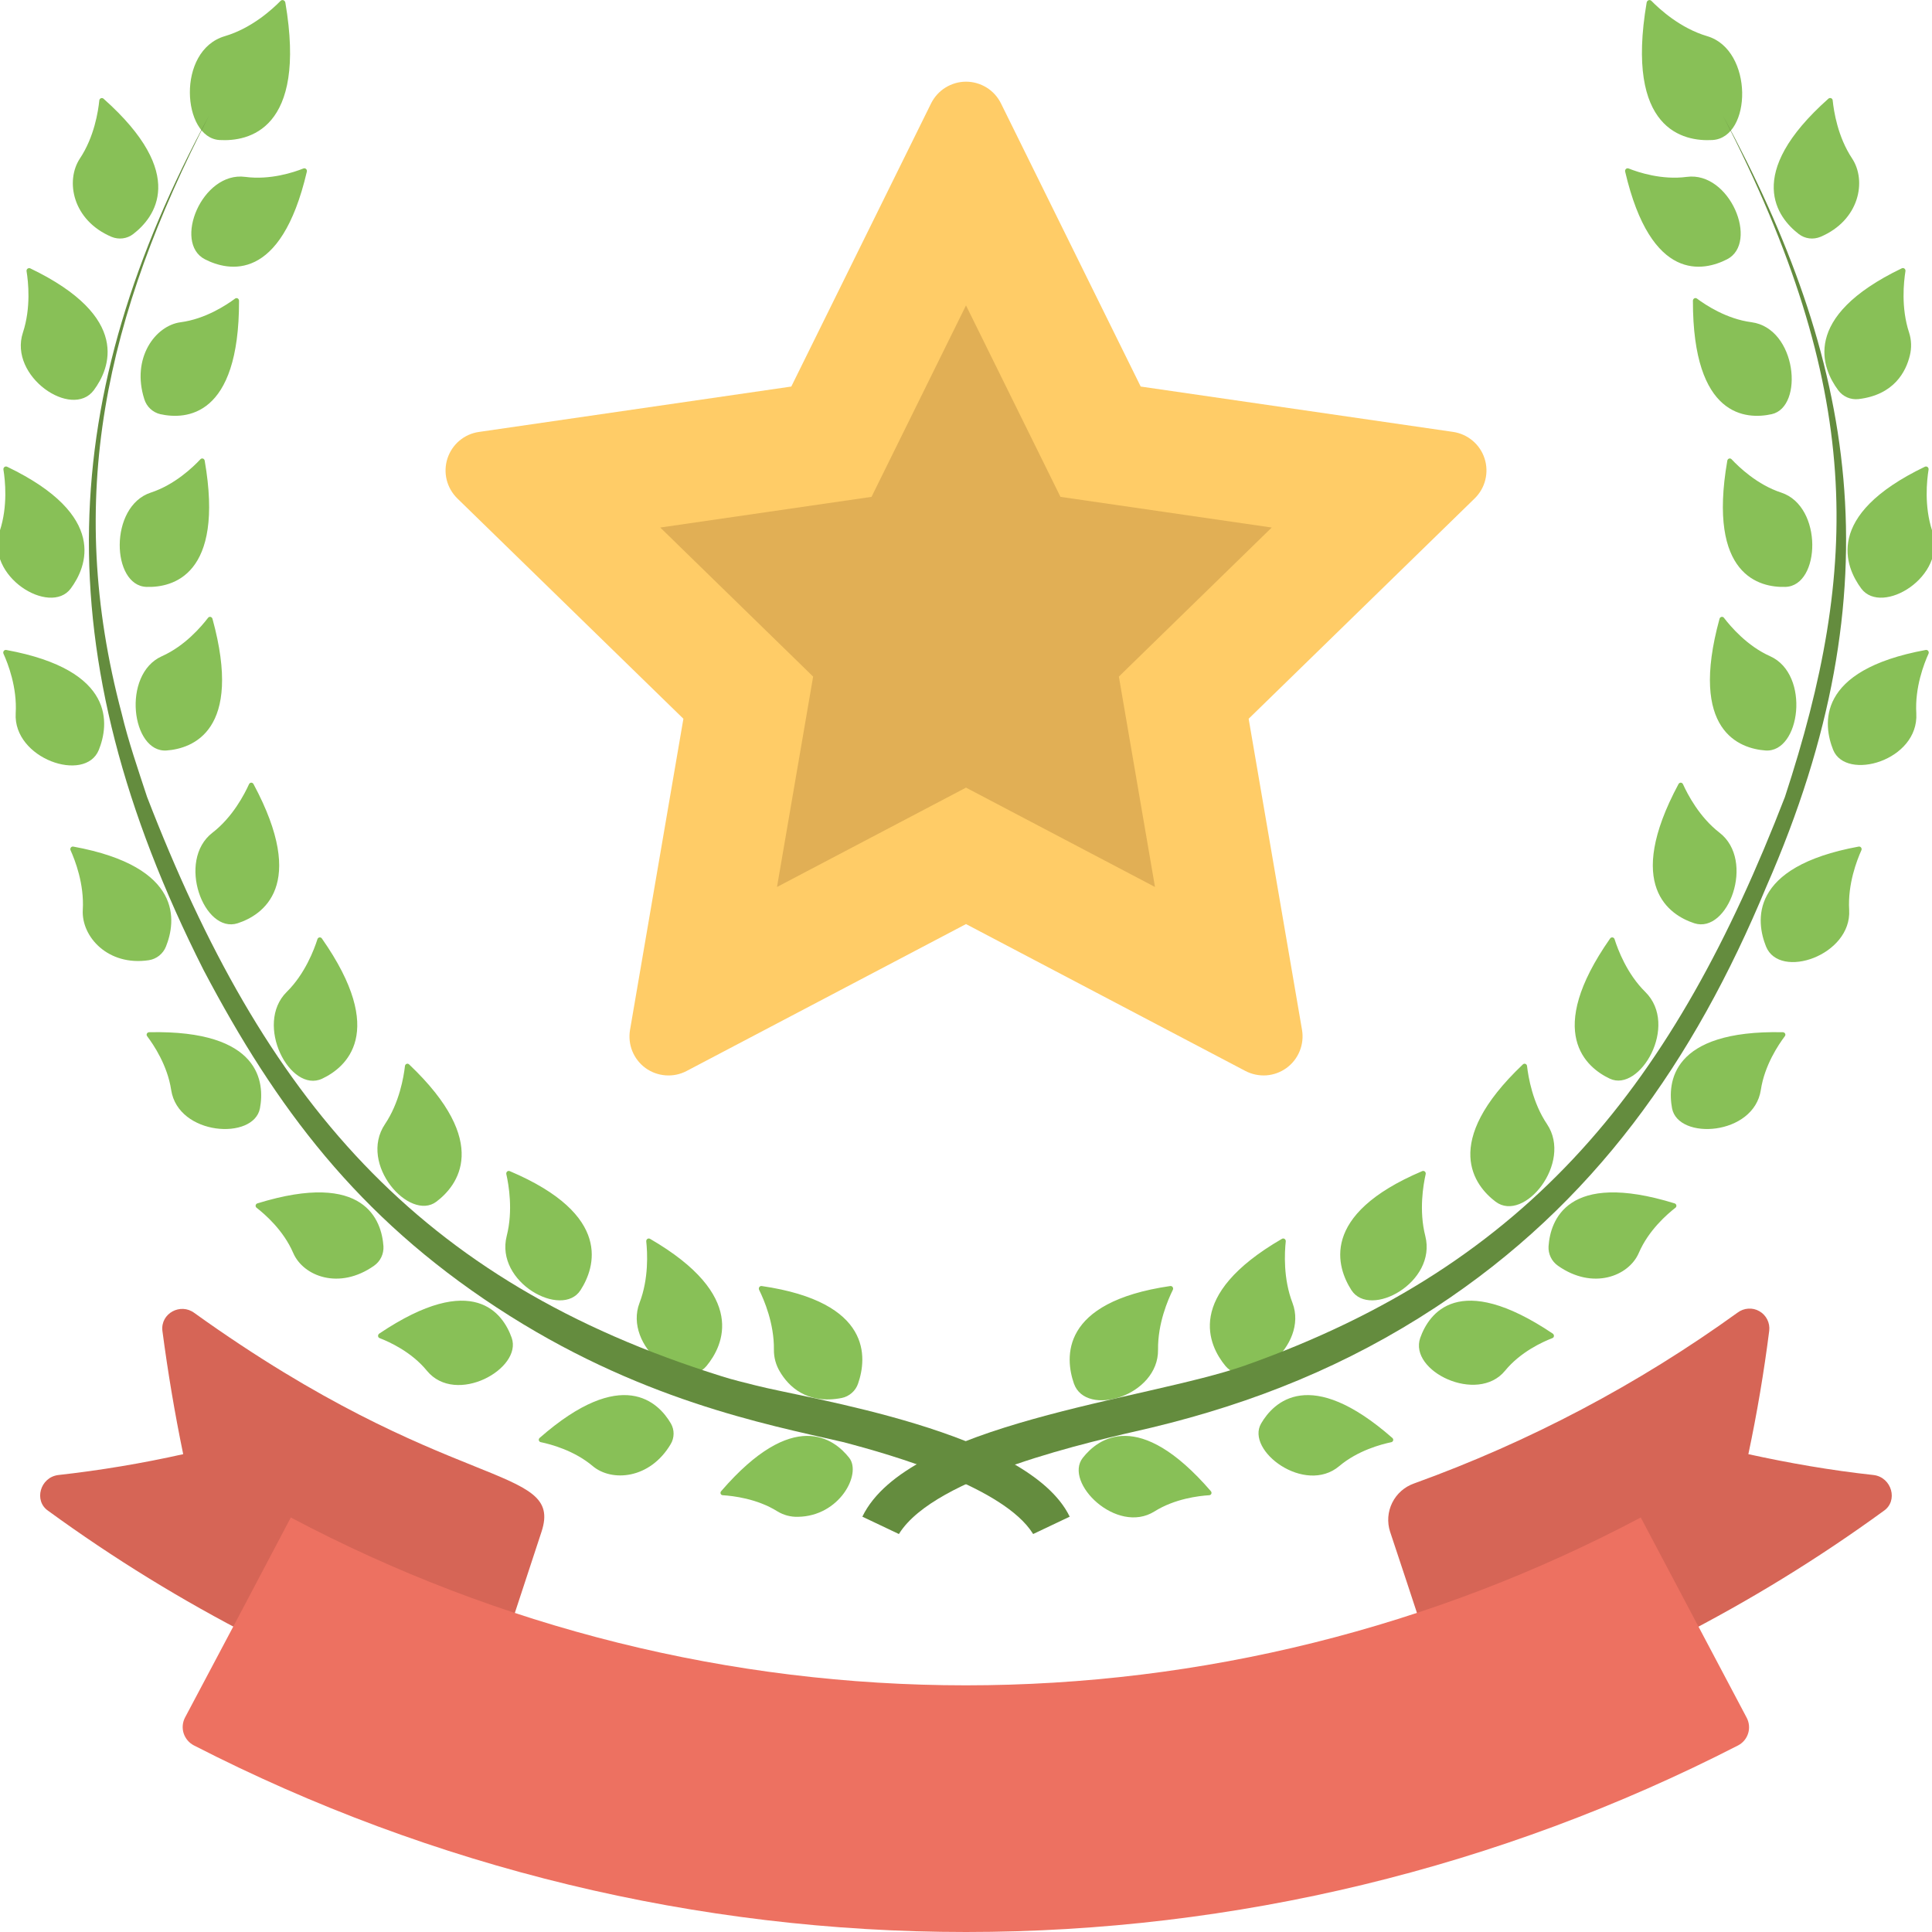
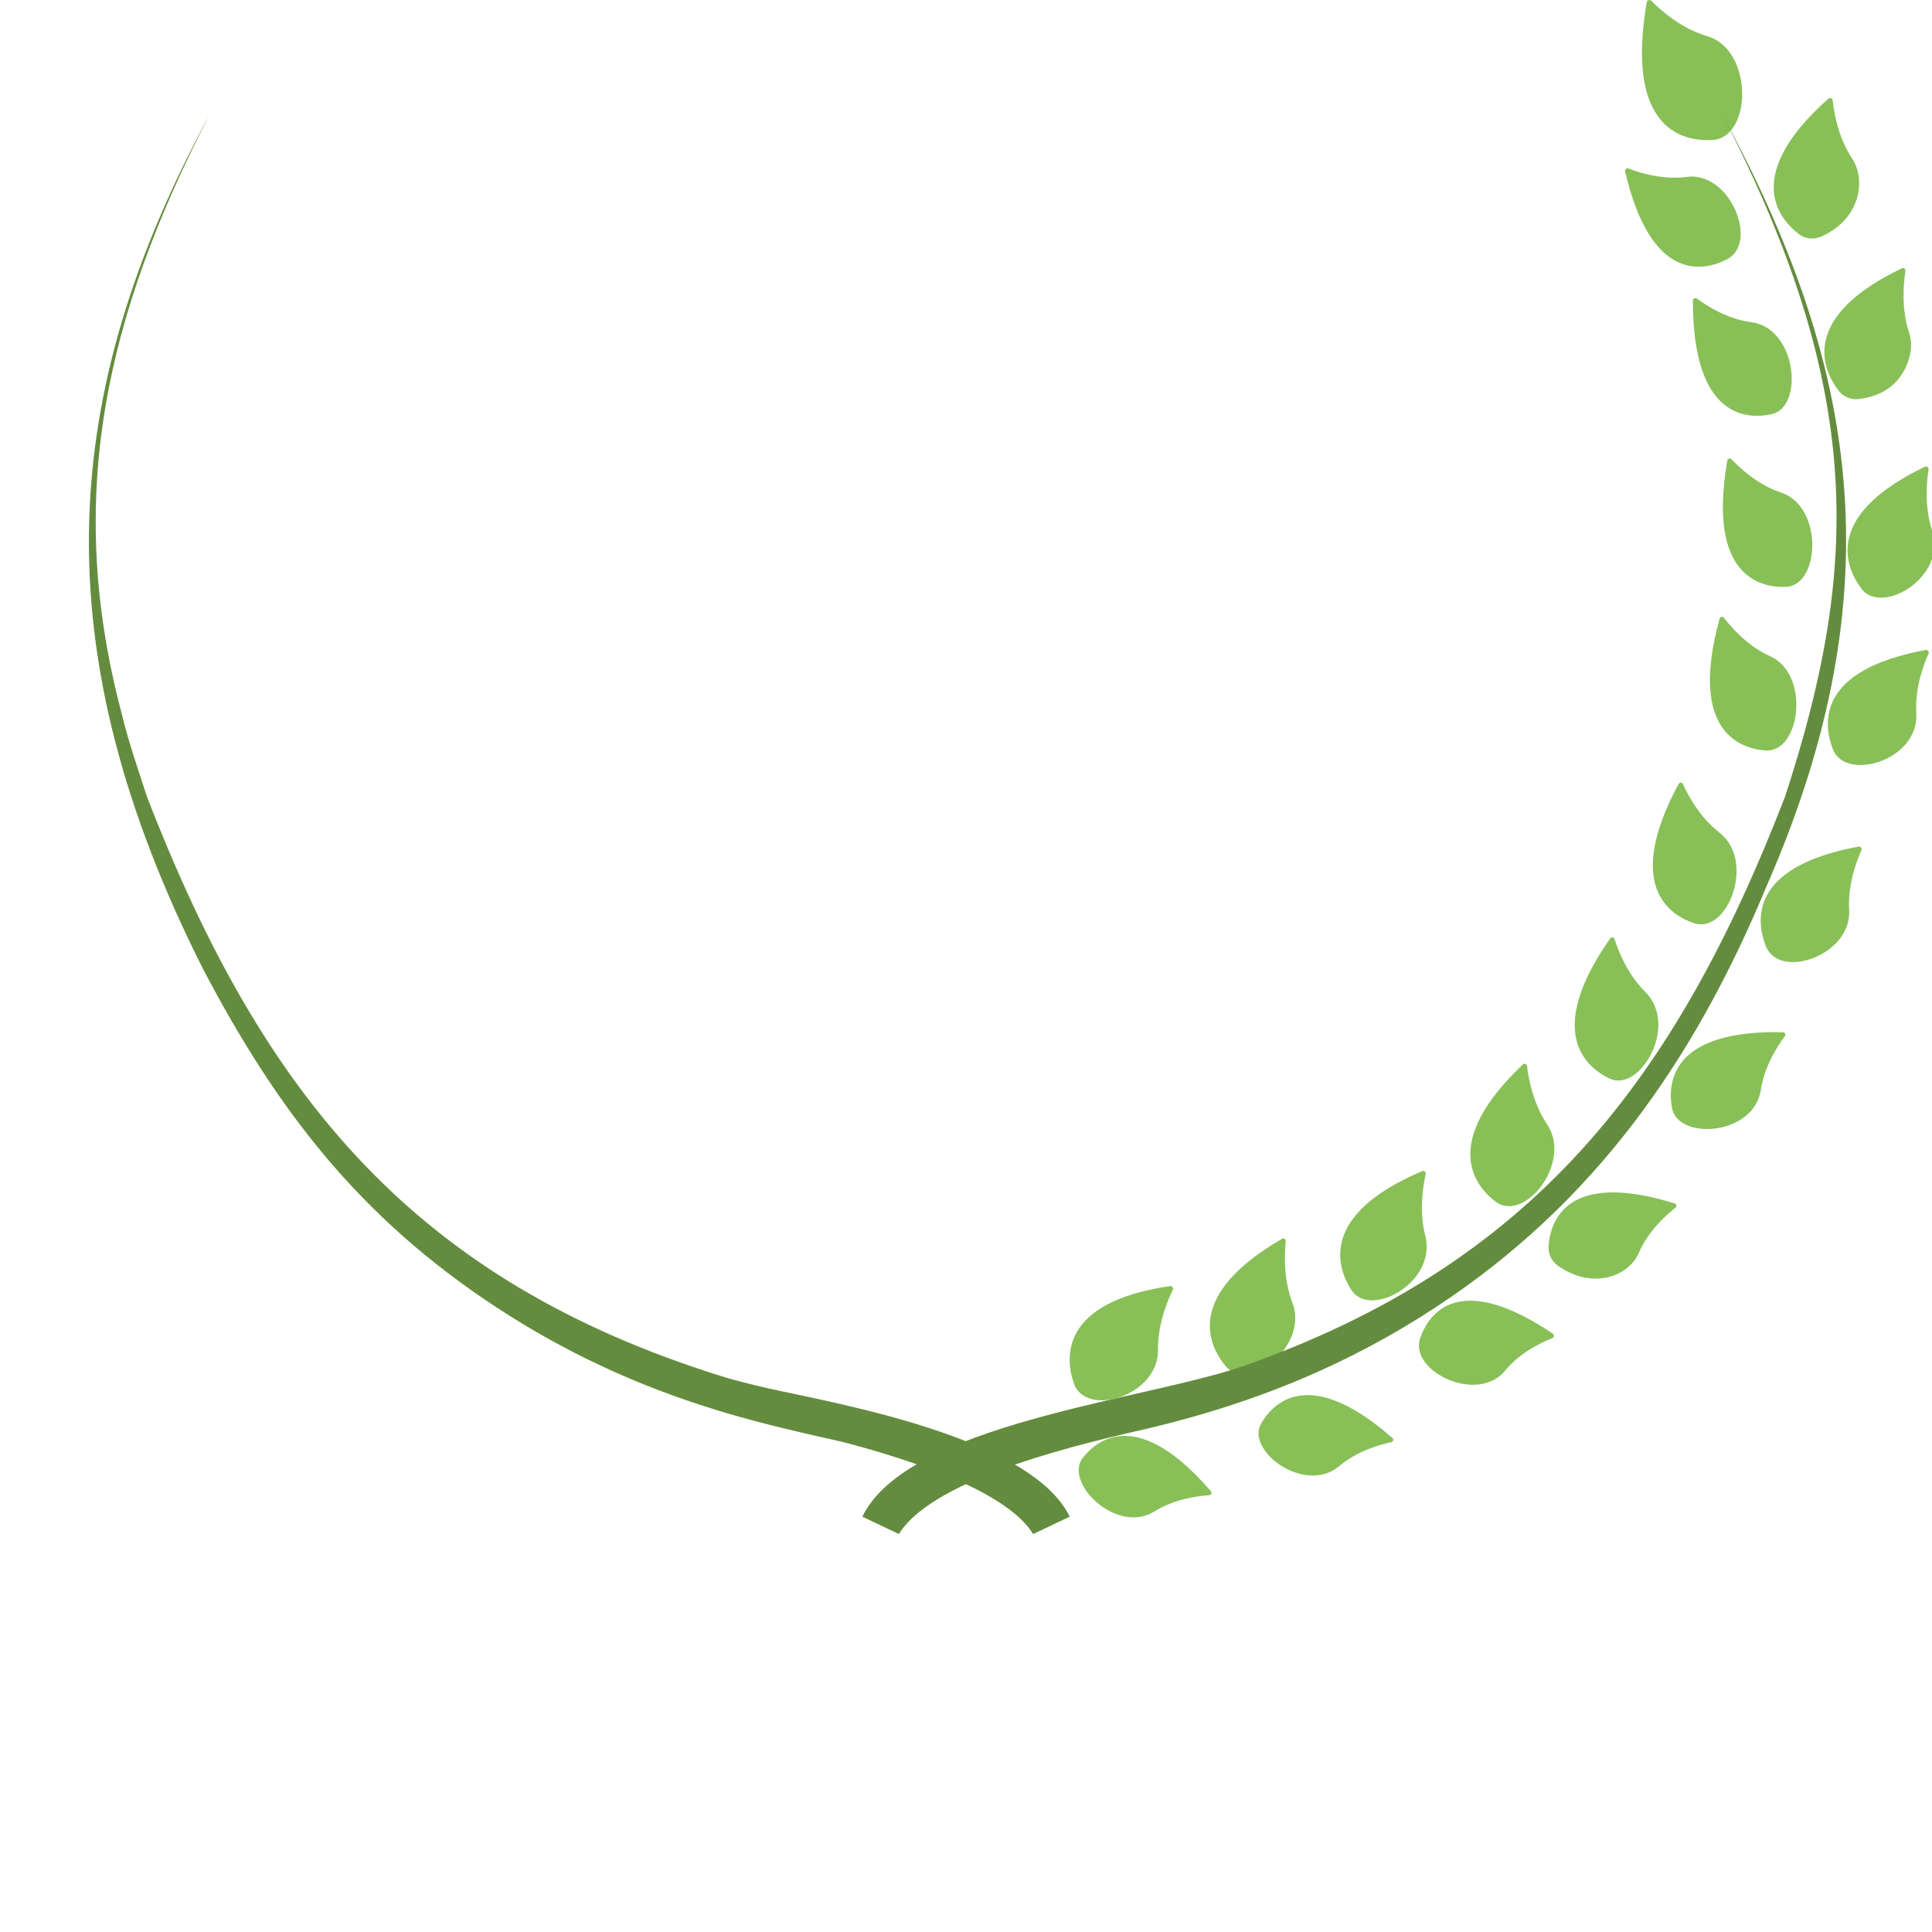
<svg xmlns="http://www.w3.org/2000/svg" width="40" height="40" viewBox="0 0 40 40" fill="none">
  <g clip-path="url(#clip0_417_1017)">
-     <path d="M30.085 8.942L23.617 8.003L20.724 2.141C20.657 2.006 20.555 1.892 20.427 1.813C20.299 1.734 20.151 1.691 20.001 1.691C19.85 1.691 19.703 1.734 19.575 1.813C19.447 1.892 19.344 2.006 19.277 2.141L16.383 8.003L9.915 8.943C9.766 8.964 9.626 9.027 9.511 9.124C9.396 9.221 9.311 9.349 9.264 9.492C9.218 9.635 9.212 9.788 9.248 9.934C9.284 10.08 9.361 10.213 9.468 10.319L14.149 14.881L13.044 21.323C13.019 21.472 13.035 21.624 13.092 21.764C13.149 21.903 13.243 22.024 13.365 22.113C13.487 22.201 13.631 22.253 13.781 22.264C13.932 22.275 14.082 22.244 14.215 22.174L20 19.132L25.786 22.174C25.919 22.243 26.069 22.274 26.219 22.264C26.369 22.253 26.513 22.2 26.635 22.112C26.757 22.023 26.851 21.903 26.908 21.763C26.965 21.624 26.982 21.472 26.957 21.323L25.852 14.881L30.532 10.319C30.64 10.213 30.716 10.08 30.752 9.934C30.788 9.788 30.783 9.634 30.736 9.491C30.69 9.348 30.604 9.221 30.489 9.124C30.374 9.027 30.234 8.964 30.085 8.942Z" fill="#FFCC67" />
-     <path d="M20 16.307L16.087 18.364L16.835 14.008L13.67 10.922L18.044 10.287L20 6.323L21.956 10.287L26.33 10.922L23.165 14.008L23.913 18.364L20 16.307Z" fill="#E1AF55" />
-     <path d="M4.544 2.899C3.773 2.852 3.644 1.047 4.654 0.749C5.21 0.585 5.637 0.193 5.808 0.019C5.841 -0.016 5.899 0.004 5.908 0.054C6.358 2.696 5.14 2.934 4.544 2.899ZM2.759 4.845C2.696 4.894 2.621 4.925 2.542 4.935C2.463 4.945 2.383 4.934 2.31 4.904C1.5 4.561 1.349 3.744 1.654 3.282C1.952 2.834 2.033 2.304 2.056 2.079C2.057 2.07 2.06 2.06 2.066 2.052C2.072 2.044 2.08 2.038 2.089 2.034C2.098 2.031 2.108 2.029 2.118 2.031C2.128 2.033 2.137 2.037 2.144 2.044C3.909 3.613 3.193 4.511 2.759 4.845ZM4.244 5.369C3.577 5.028 4.183 3.544 5.076 3.662C5.593 3.731 6.081 3.568 6.282 3.488C6.322 3.472 6.363 3.509 6.353 3.553C5.814 5.864 4.724 5.614 4.244 5.369ZM3.319 8.575C3.242 8.557 3.171 8.519 3.112 8.464C3.054 8.41 3.011 8.341 2.988 8.265C2.715 7.413 3.216 6.741 3.738 6.672C4.254 6.604 4.689 6.314 4.866 6.183C4.901 6.156 4.949 6.182 4.949 6.228C4.953 8.649 3.841 8.69 3.319 8.575ZM3.032 12.151C2.307 12.126 2.252 10.485 3.121 10.199C3.617 10.037 3.997 9.671 4.149 9.509C4.179 9.476 4.23 9.493 4.238 9.538C4.652 11.921 3.564 12.168 3.032 12.151ZM3.449 15.538C2.724 15.589 2.514 13.963 3.35 13.587C3.829 13.374 4.171 12.969 4.307 12.792C4.313 12.784 4.321 12.778 4.33 12.774C4.339 12.771 4.349 12.77 4.359 12.772C4.368 12.774 4.377 12.779 4.384 12.786C4.391 12.793 4.396 12.802 4.399 12.811C5.038 15.139 3.979 15.498 3.449 15.538ZM4.921 19.115C4.224 19.34 3.649 17.819 4.399 17.24C4.817 16.918 5.062 16.442 5.155 16.237C5.159 16.228 5.165 16.22 5.173 16.214C5.181 16.208 5.191 16.205 5.201 16.204C5.211 16.204 5.221 16.207 5.229 16.212C5.237 16.217 5.244 16.225 5.249 16.234C6.381 18.345 5.429 18.949 4.921 19.115ZM6.67 22.333C6.007 22.643 5.258 21.207 5.936 20.537C6.314 20.164 6.504 19.66 6.572 19.445C6.575 19.436 6.58 19.427 6.587 19.421C6.595 19.414 6.604 19.41 6.613 19.408C6.623 19.407 6.633 19.408 6.642 19.412C6.651 19.416 6.659 19.422 6.664 19.43C8.032 21.384 7.156 22.104 6.67 22.333ZM9.034 24.88C8.481 25.295 7.414 24.104 7.97 23.275C8.269 22.83 8.358 22.298 8.384 22.072C8.389 22.027 8.439 22.007 8.471 22.038C10.185 23.665 9.466 24.554 9.034 24.88ZM12.018 26.713C11.635 27.304 10.246 26.554 10.491 25.589C10.625 25.064 10.533 24.532 10.483 24.31C10.473 24.267 10.514 24.229 10.554 24.247C12.699 25.156 12.317 26.25 12.018 26.713ZM14.628 28.281C14.152 28.852 12.899 27.867 13.241 26.974C13.435 26.469 13.404 25.929 13.38 25.703C13.375 25.659 13.42 25.626 13.459 25.649C15.483 26.822 14.976 27.859 14.628 28.281ZM17.766 28.644C17.741 28.719 17.696 28.787 17.636 28.839C17.576 28.892 17.504 28.928 17.426 28.944C16.699 29.085 16.322 28.695 16.147 28.399C16.064 28.262 16.021 28.104 16.023 27.944C16.03 27.4 15.817 26.908 15.717 26.706C15.697 26.666 15.728 26.619 15.771 26.626C18.064 26.96 17.948 28.119 17.766 28.644ZM1.942 8.079C1.487 8.686 0.176 7.794 0.474 6.887C0.644 6.371 0.586 5.838 0.55 5.615C0.548 5.606 0.549 5.595 0.553 5.586C0.556 5.577 0.562 5.569 0.57 5.563C0.578 5.557 0.587 5.553 0.597 5.552C0.607 5.55 0.617 5.552 0.626 5.556C2.731 6.567 2.273 7.635 1.942 8.079ZM1.463 12.187C1.036 12.755 -0.316 11.939 -0.005 10.994C0.165 10.479 0.107 9.945 0.071 9.723C0.064 9.679 0.108 9.644 0.147 9.663C2.252 10.674 1.794 11.742 1.463 12.187ZM2.046 15.526C1.764 16.221 0.27 15.709 0.325 14.768C0.357 14.231 0.164 13.737 0.072 13.534C0.054 13.494 0.087 13.449 0.13 13.457C2.419 13.877 2.251 15.015 2.046 15.526ZM3.436 19.597C3.407 19.671 3.358 19.736 3.296 19.786C3.234 19.835 3.16 19.868 3.081 19.88C2.237 20.007 1.683 19.394 1.714 18.839C1.746 18.302 1.553 17.808 1.461 17.604C1.443 17.564 1.476 17.519 1.519 17.528C3.809 17.948 3.641 19.087 3.436 19.597ZM5.382 22.946C5.255 23.613 3.69 23.515 3.544 22.567C3.467 22.055 3.178 21.628 3.047 21.454C3.02 21.42 3.044 21.372 3.089 21.371C5.412 21.321 5.479 22.426 5.382 22.946ZM7.939 25.803C7.943 25.881 7.928 25.959 7.894 26.03C7.86 26.101 7.808 26.161 7.744 26.206C7.023 26.714 6.279 26.423 6.071 25.942C5.868 25.469 5.481 25.137 5.312 25.005C5.278 24.979 5.289 24.926 5.331 24.914C7.56 24.226 7.902 25.274 7.939 25.803ZM10.594 27.698C10.82 28.338 9.438 29.109 8.839 28.38C8.518 27.987 8.058 27.781 7.859 27.704C7.82 27.69 7.816 27.635 7.853 27.61C9.809 26.296 10.418 27.201 10.594 27.698ZM13.89 29.472C13.927 29.537 13.947 29.611 13.946 29.686C13.945 29.761 13.925 29.834 13.886 29.899C13.454 30.628 12.664 30.684 12.272 30.354C11.889 30.03 11.402 29.901 11.194 29.858C11.184 29.856 11.176 29.851 11.17 29.845C11.163 29.838 11.158 29.83 11.156 29.821C11.154 29.812 11.154 29.803 11.157 29.794C11.16 29.785 11.165 29.777 11.172 29.771C12.883 28.27 13.633 29.032 13.89 29.472ZM17.583 30.184C17.27 29.785 16.427 29.139 14.93 30.874C14.902 30.907 14.922 30.955 14.963 30.957C15.175 30.97 15.675 31.027 16.097 31.292C16.224 31.369 16.37 31.408 16.518 31.404C17.38 31.394 17.843 30.518 17.583 30.184Z" fill="#88C057" />
    <path d="M21.389 31.761C21.377 31.734 21.383 31.749 21.383 31.749C20.78 30.794 18.514 30.132 17.441 29.853C15.848 29.486 13.195 28.98 10.286 27.072C7.407 25.187 5.716 22.935 4.215 20.084C0.865 13.451 1.203 8.171 4.33 2.39C2.197 6.536 1.327 10.28 2.52 14.774C2.658 15.351 2.855 15.921 3.045 16.5C5.459 22.745 8.621 26.519 14.941 28.494C15.174 28.569 15.405 28.622 15.631 28.68C16.712 28.961 21.291 29.634 22.147 31.401L21.389 31.761Z" fill="#648C3E" />
    <path d="M35.456 2.899C36.276 2.849 36.309 1.034 35.346 0.749C34.79 0.585 34.363 0.193 34.192 0.019C34.159 -0.016 34.1 0.004 34.092 0.054C33.642 2.696 34.86 2.934 35.456 2.899ZM37.241 4.845C37.304 4.894 37.379 4.925 37.458 4.935C37.536 4.945 37.616 4.934 37.69 4.904C38.5 4.561 38.651 3.744 38.346 3.281C38.048 2.833 37.967 2.303 37.944 2.079C37.943 2.069 37.94 2.059 37.934 2.051C37.928 2.043 37.92 2.037 37.911 2.033C37.901 2.03 37.892 2.029 37.882 2.03C37.872 2.032 37.863 2.036 37.855 2.043C36.09 3.613 36.807 4.511 37.241 4.845ZM35.756 5.369C36.423 5.028 35.817 3.544 34.924 3.662C34.407 3.731 33.919 3.568 33.718 3.488C33.678 3.472 33.637 3.509 33.647 3.553C34.186 5.864 35.276 5.614 35.756 5.369ZM36.681 8.575C37.355 8.424 37.202 6.796 36.262 6.671C35.746 6.604 35.31 6.313 35.134 6.182C35.099 6.155 35.05 6.181 35.05 6.227C35.047 8.649 36.159 8.69 36.681 8.575ZM36.968 12.151C37.693 12.126 37.748 10.485 36.879 10.199C36.383 10.037 36.003 9.671 35.851 9.509C35.821 9.476 35.77 9.493 35.762 9.538C35.348 11.921 36.435 12.168 36.968 12.151ZM36.551 15.538C37.276 15.589 37.486 13.963 36.65 13.587C36.171 13.374 35.829 12.969 35.693 12.792C35.687 12.784 35.679 12.778 35.67 12.774C35.661 12.771 35.651 12.77 35.641 12.772C35.631 12.774 35.623 12.779 35.615 12.786C35.608 12.793 35.604 12.802 35.601 12.811C34.962 15.139 36.02 15.498 36.551 15.538ZM35.079 19.115C35.776 19.34 36.35 17.819 35.601 17.24C35.183 16.918 34.938 16.442 34.845 16.237C34.841 16.228 34.835 16.22 34.827 16.214C34.819 16.208 34.809 16.205 34.799 16.204C34.789 16.204 34.779 16.207 34.771 16.212C34.762 16.217 34.756 16.225 34.751 16.234C33.619 18.345 34.571 18.949 35.079 19.115ZM33.33 22.333C33.95 22.623 34.767 21.232 34.064 20.537C33.685 20.164 33.496 19.66 33.428 19.445C33.425 19.436 33.42 19.427 33.413 19.421C33.405 19.414 33.396 19.41 33.386 19.408C33.377 19.407 33.367 19.408 33.358 19.412C33.349 19.416 33.341 19.422 33.336 19.43C31.968 21.384 32.844 22.104 33.33 22.333ZM30.965 24.88C31.557 25.324 32.564 24.073 32.03 23.275C31.73 22.83 31.642 22.298 31.616 22.072C31.611 22.027 31.561 22.007 31.529 22.038C29.815 23.665 30.534 24.554 30.965 24.88ZM27.981 26.713C28.365 27.304 29.754 26.554 29.509 25.589C29.375 25.064 29.467 24.532 29.517 24.31C29.527 24.267 29.486 24.229 29.445 24.247C27.3 25.156 27.683 26.25 27.981 26.713ZM25.372 28.281C25.848 28.852 27.101 27.867 26.759 26.974C26.565 26.469 26.596 25.929 26.62 25.703C26.625 25.659 26.58 25.626 26.541 25.649C24.517 26.822 25.024 27.859 25.372 28.281ZM22.234 28.644C22.482 29.355 23.989 28.903 23.976 27.944C23.969 27.4 24.182 26.908 24.282 26.706C24.302 26.666 24.271 26.619 24.228 26.626C21.936 26.96 22.052 28.119 22.234 28.644ZM38.058 8.079C38.105 8.144 38.169 8.194 38.242 8.227C38.315 8.259 38.395 8.271 38.475 8.263C39.216 8.177 39.462 7.692 39.542 7.357C39.58 7.202 39.575 7.039 39.526 6.887C39.356 6.371 39.415 5.838 39.45 5.615C39.458 5.571 39.414 5.536 39.375 5.555C37.269 6.567 37.727 7.635 38.058 8.079ZM38.537 12.187C38.964 12.755 40.316 11.939 40.005 10.994C39.835 10.479 39.893 9.945 39.929 9.723C39.936 9.679 39.892 9.644 39.853 9.663C37.748 10.674 38.206 11.742 38.537 12.187ZM37.954 15.526C38.22 16.18 39.731 15.75 39.675 14.768C39.643 14.231 39.836 13.737 39.928 13.534C39.946 13.494 39.913 13.449 39.87 13.457C37.581 13.877 37.749 15.015 37.954 15.526ZM36.564 19.597C36.846 20.292 38.34 19.78 38.285 18.839C38.253 18.302 38.446 17.808 38.538 17.604C38.556 17.564 38.523 17.519 38.48 17.528C36.191 17.948 36.359 19.087 36.564 19.597ZM34.618 22.946C34.745 23.613 36.31 23.515 36.456 22.567C36.533 22.055 36.822 21.628 36.953 21.454C36.98 21.42 36.956 21.372 36.911 21.371C34.588 21.321 34.521 22.426 34.618 22.946ZM32.061 25.803C32.056 25.881 32.072 25.959 32.106 26.03C32.14 26.101 32.192 26.161 32.256 26.206C32.977 26.714 33.721 26.423 33.929 25.942C34.132 25.469 34.519 25.137 34.688 25.005C34.722 24.979 34.711 24.926 34.669 24.914C32.44 24.226 32.098 25.274 32.061 25.803ZM29.405 27.698C29.161 28.389 30.59 29.076 31.16 28.38C31.482 27.987 31.942 27.781 32.141 27.704C32.18 27.69 32.184 27.635 32.147 27.61C30.191 26.296 29.582 27.201 29.405 27.698ZM26.11 29.472C25.784 30.035 27.016 30.954 27.728 30.354C28.11 30.031 28.598 29.902 28.806 29.859C28.815 29.857 28.824 29.852 28.83 29.846C28.837 29.839 28.842 29.831 28.844 29.822C28.846 29.813 28.846 29.803 28.843 29.795C28.84 29.786 28.835 29.778 28.828 29.772C27.116 28.27 26.366 29.032 26.11 29.472ZM22.417 30.184C22.73 29.785 23.573 29.139 25.07 30.874C25.098 30.907 25.078 30.955 25.036 30.957C24.825 30.97 24.325 31.027 23.903 31.292C23.121 31.782 22.018 30.696 22.417 30.184Z" fill="#88C057" />
    <path d="M18.612 31.761C18.623 31.735 18.618 31.749 18.618 31.749C19.371 30.556 22.562 29.853 23.839 29.558C25.973 29.045 27.895 28.266 29.716 27.071C33.003 24.919 35.069 21.971 36.57 18.358C39.309 12.111 38.385 7.409 35.669 2.39C38.58 8.049 38.523 11.713 36.955 16.5C34.671 22.408 31.724 26.166 25.769 28.274C23.719 28.991 18.793 29.461 17.854 31.401L18.612 31.761Z" fill="#648C3E" />
-     <path d="M28.78 31.712C28.716 31.514 28.732 31.299 28.825 31.112C28.917 30.926 29.079 30.783 29.275 30.714C31.662 29.852 33.917 28.662 35.975 27.176C36.039 27.128 36.116 27.099 36.196 27.094C36.276 27.088 36.357 27.107 36.426 27.147C36.496 27.187 36.553 27.247 36.589 27.319C36.625 27.39 36.639 27.471 36.63 27.551C36.521 28.409 36.377 29.261 36.198 30.107C37.036 30.29 37.899 30.442 38.793 30.539C39.168 30.587 39.304 31.074 39.001 31.281C36.301 33.246 33.31 34.777 30.137 35.818C29.682 34.452 29.236 33.078 28.78 31.712ZM1.206 30.539C2.075 30.442 2.939 30.298 3.793 30.107C3.618 29.261 3.475 28.408 3.362 27.551C3.322 27.192 3.737 26.968 4.025 27.184C9.302 30.97 11.676 30.294 11.212 31.712C10.765 33.078 10.31 34.451 9.862 35.817C6.688 34.778 3.697 33.247 0.998 31.28C0.694 31.074 0.83 30.586 1.206 30.539Z" fill="#D66556" />
-     <path d="M3.829 35.563C4.565 34.181 5.293 32.8 6.021 31.418C10.326 33.7 15.124 34.893 19.996 34.893C24.868 34.893 29.666 33.7 33.97 31.418C34.699 32.8 35.434 34.181 36.163 35.563C36.215 35.662 36.227 35.778 36.194 35.885C36.162 35.992 36.088 36.082 35.989 36.135C31.043 38.675 25.561 40 20 40C14.439 40 8.958 38.675 4.011 36.135C3.912 36.083 3.837 35.993 3.802 35.886C3.768 35.779 3.778 35.663 3.829 35.563Z" fill="#ED7161" />
  </g>
  <defs>
    <clipPath id="clip0_417_1017">
      <rect width="40" height="40" fill="white" />
    </clipPath>
  </defs>
</svg>